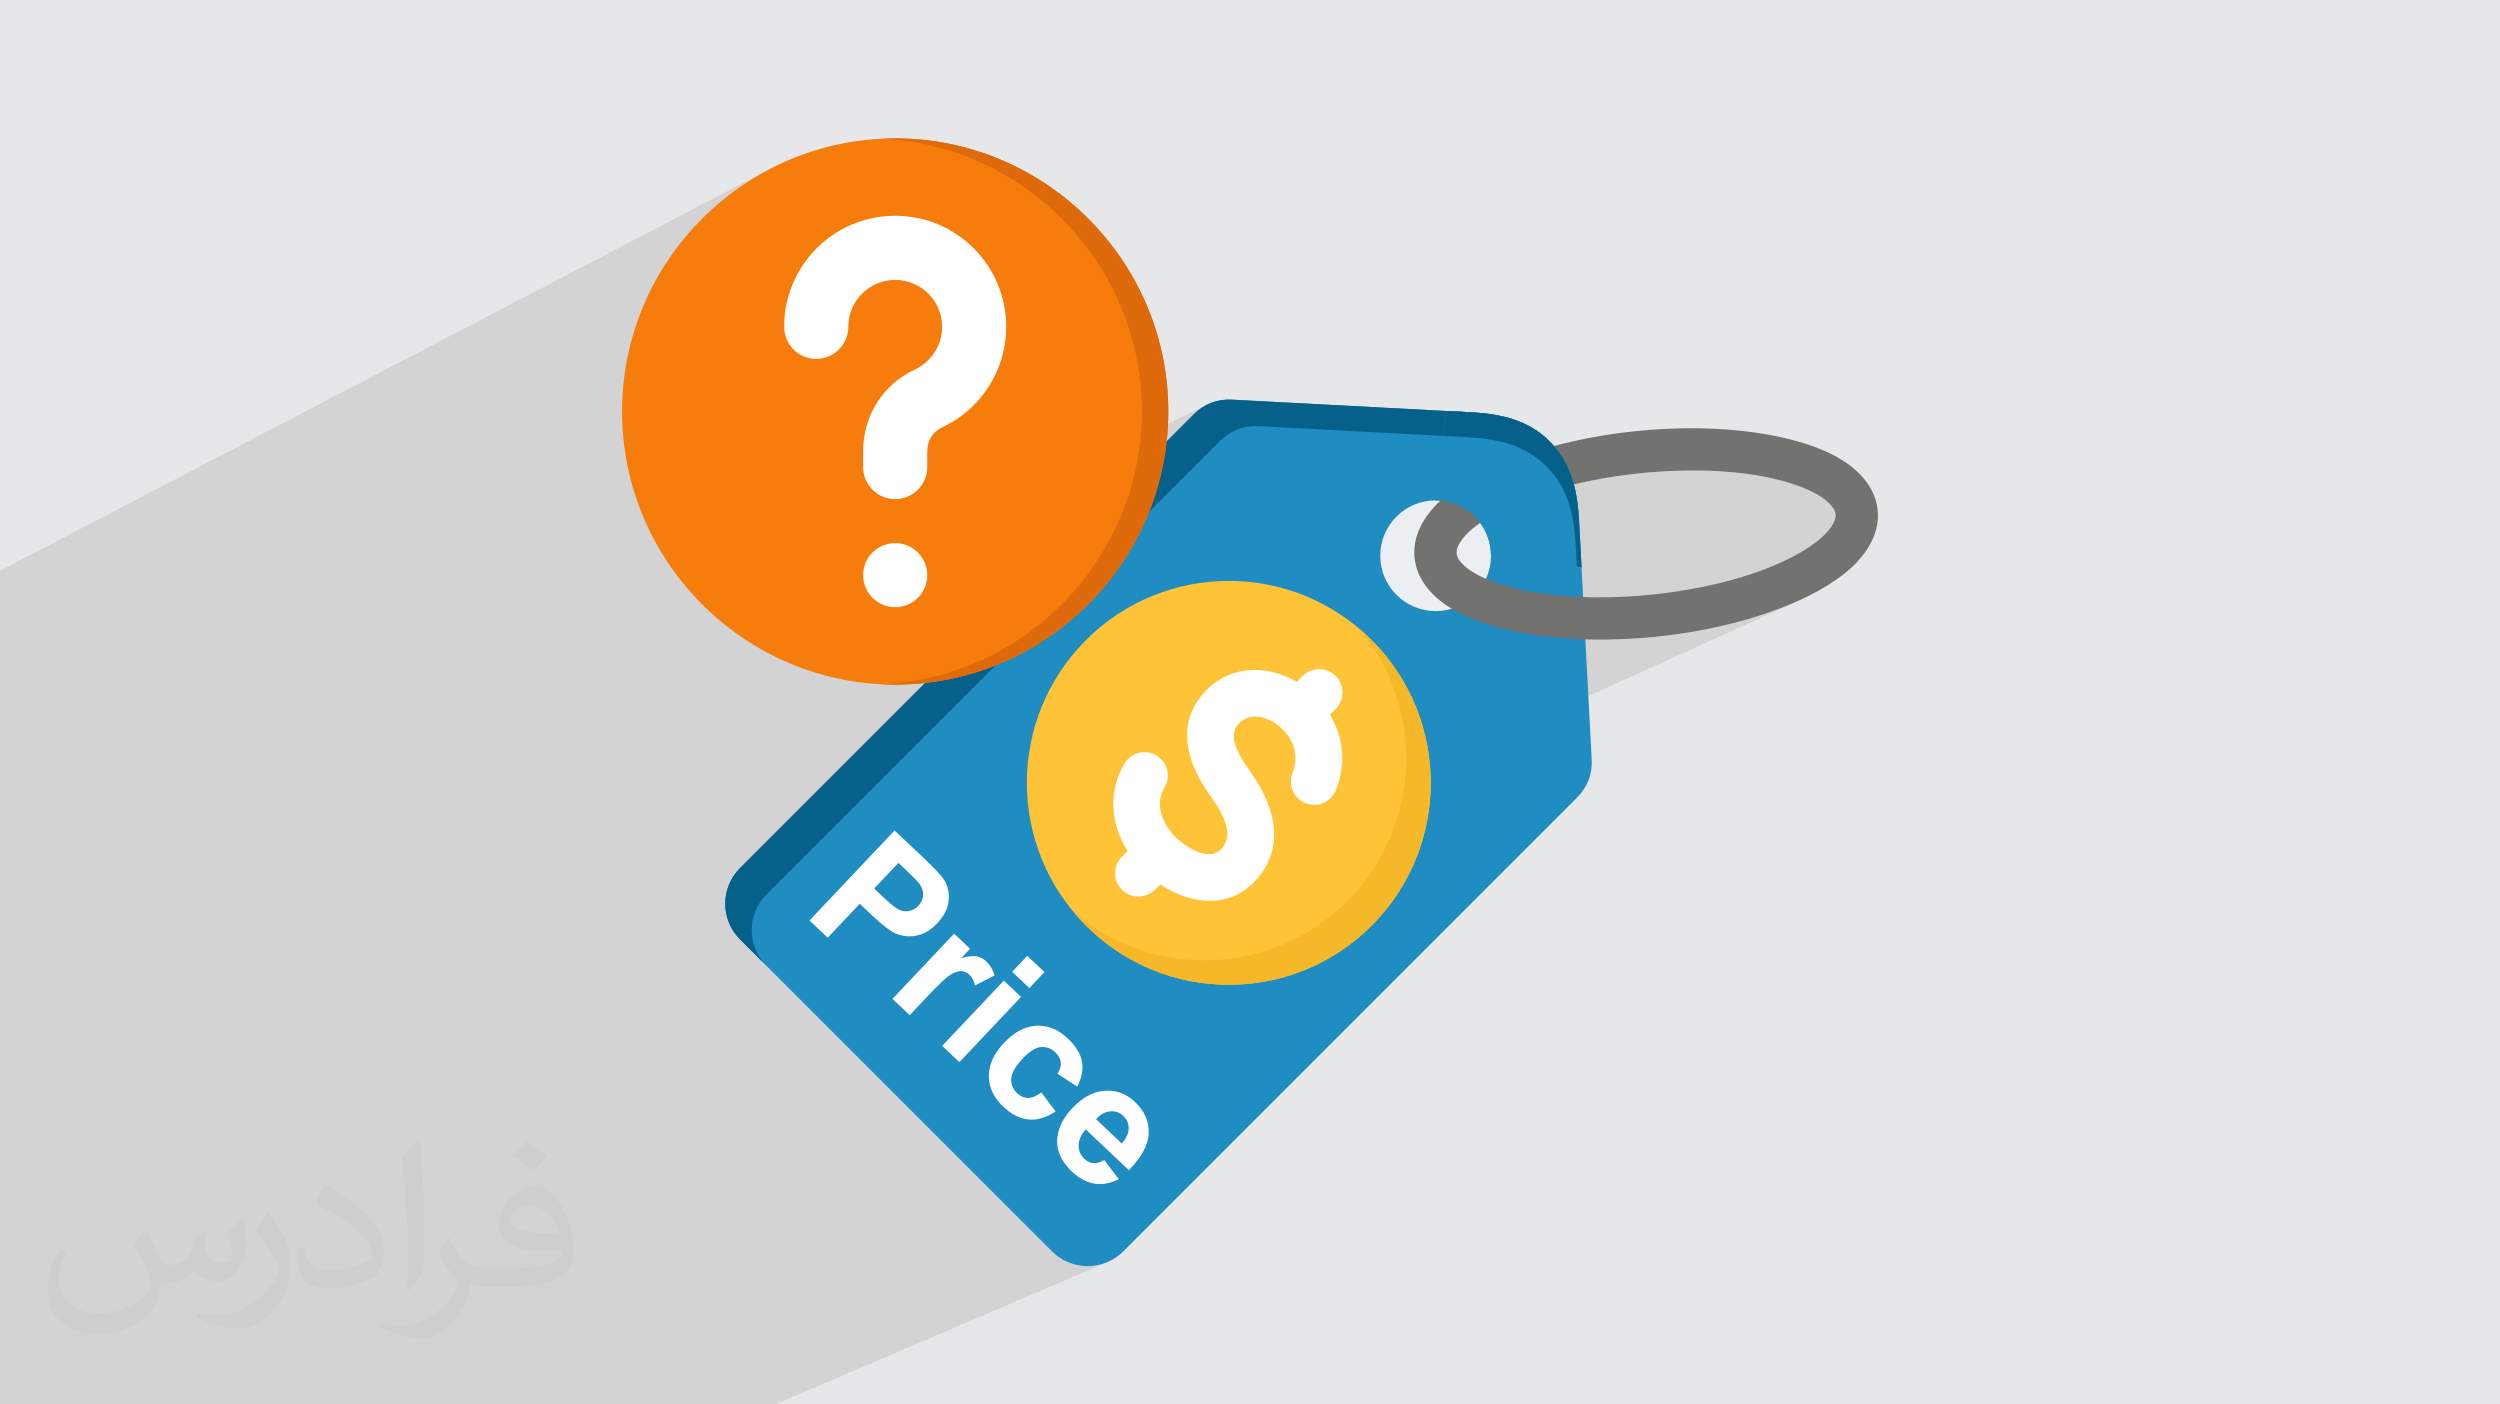
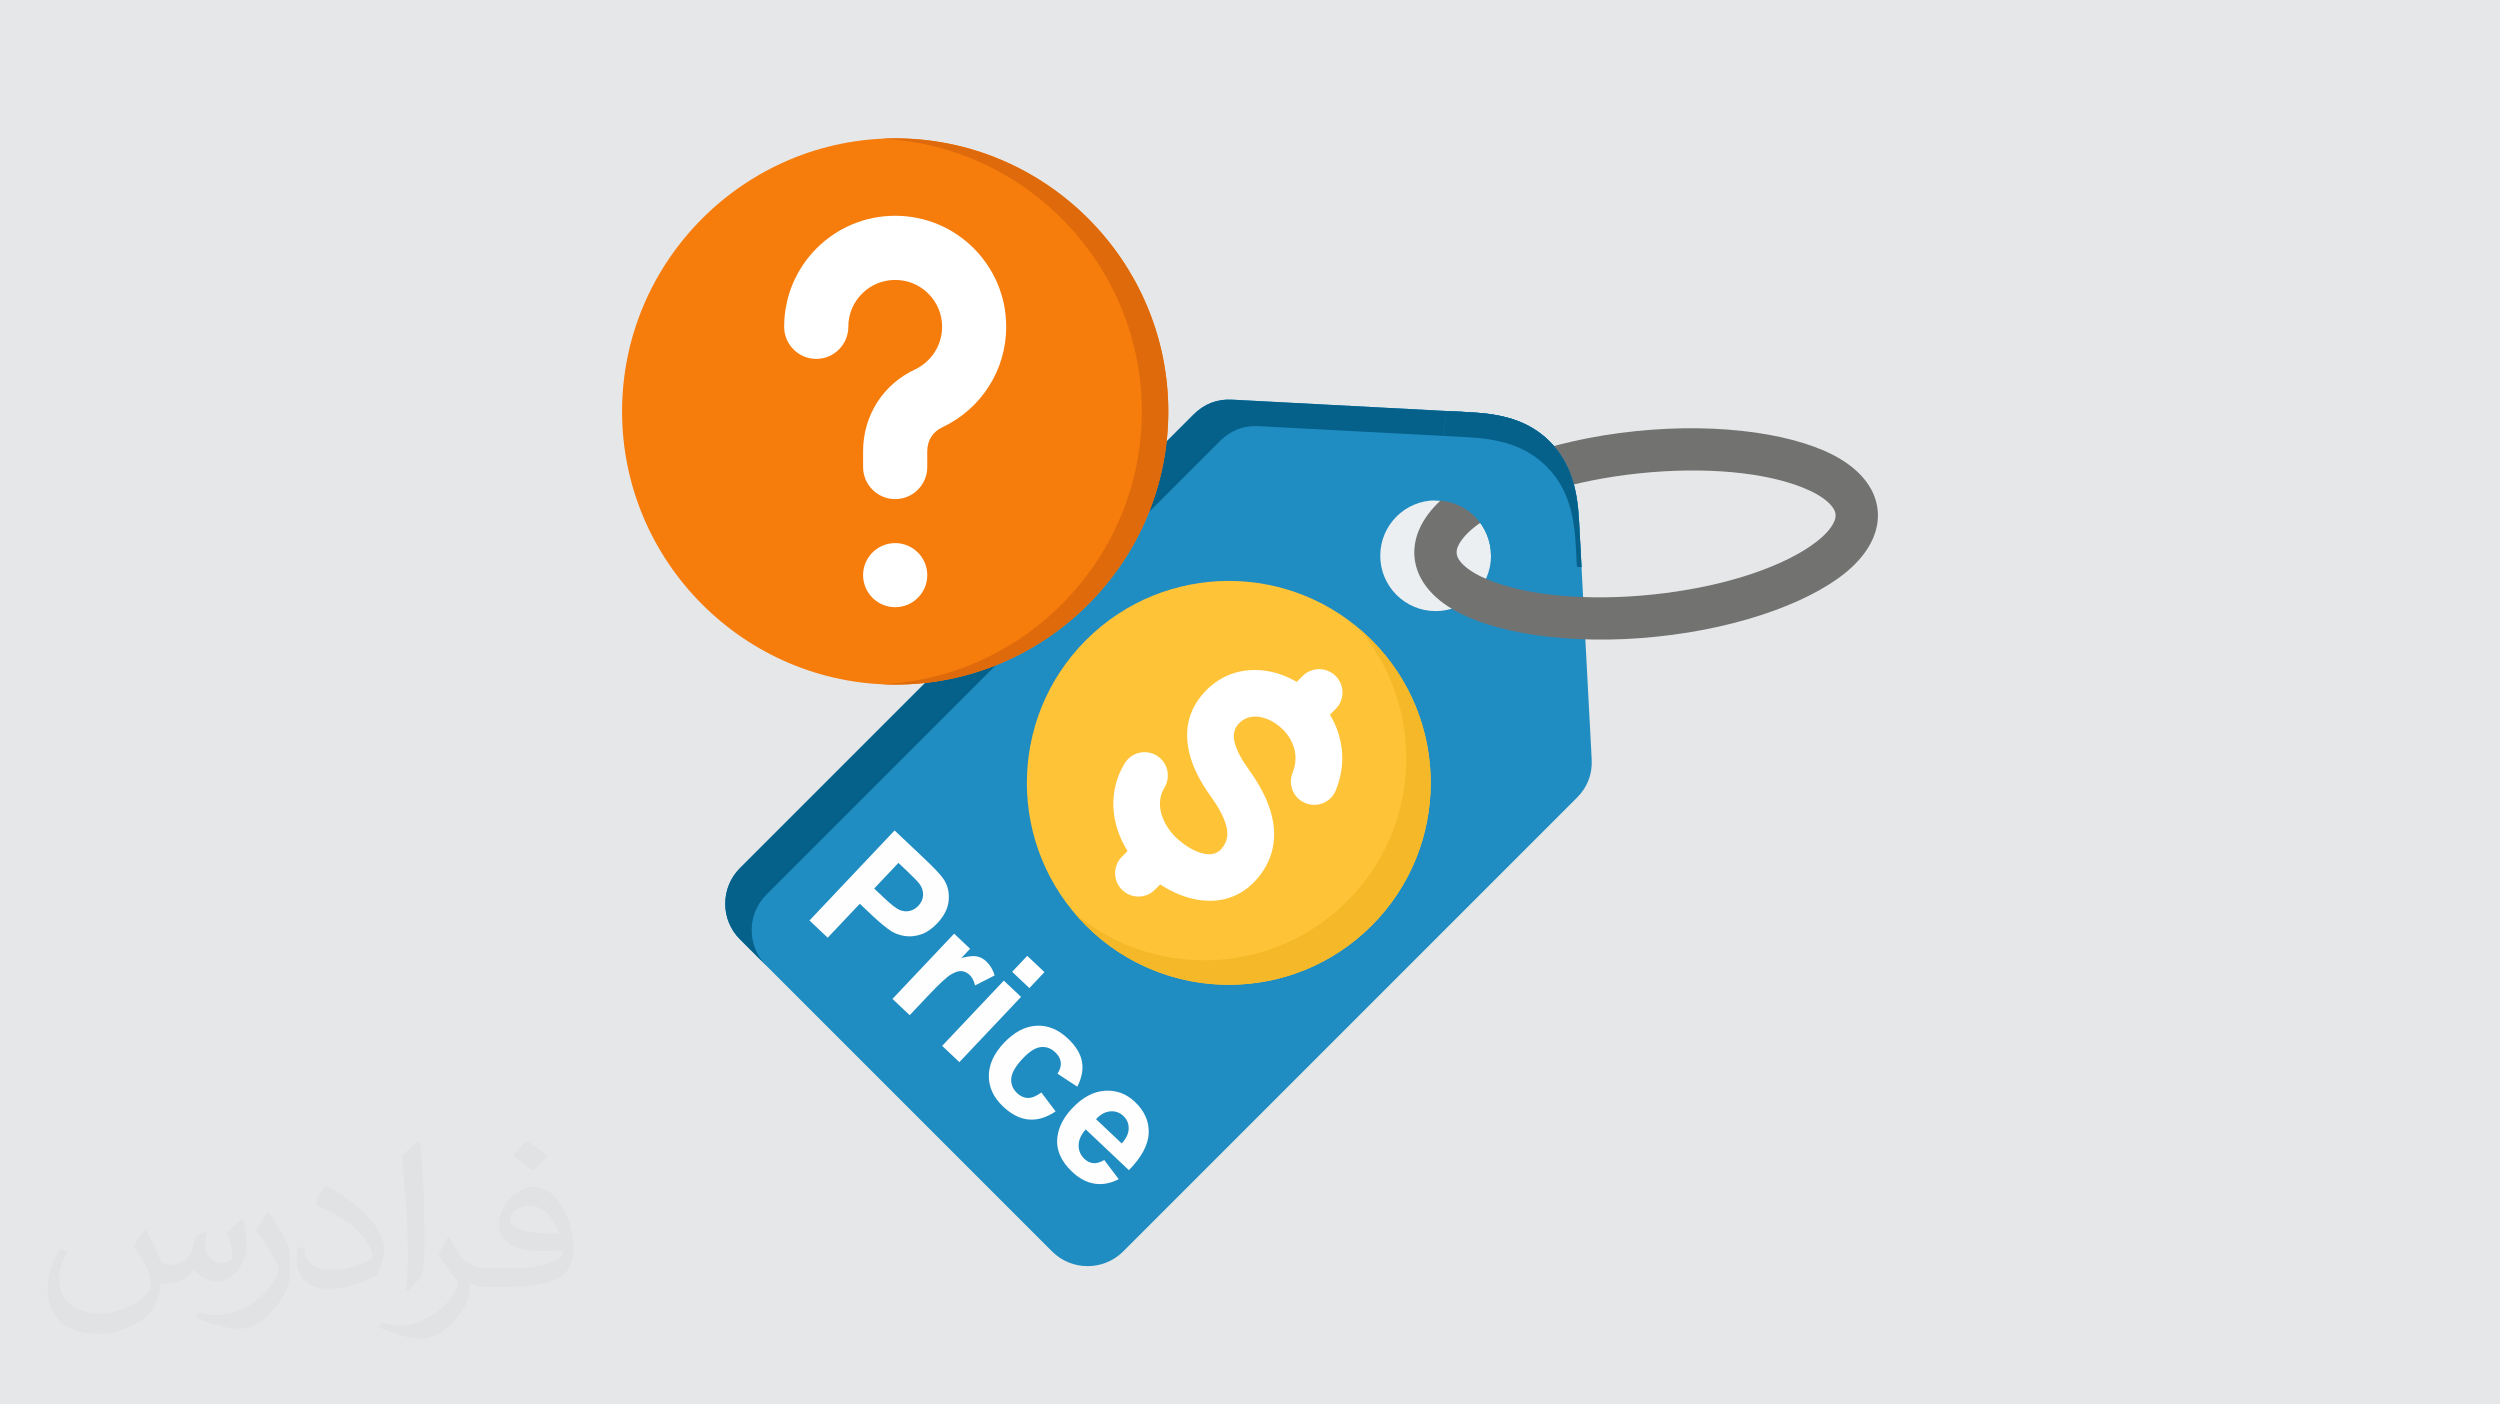
<svg xmlns="http://www.w3.org/2000/svg" xml:space="preserve" width="94.192mm" height="52.917mm" version="1.0" style="shape-rendering:geometricPrecision; text-rendering:geometricPrecision; image-rendering:optimizeQuality; fill-rule:evenodd; clip-rule:evenodd" viewBox="0 0 9404.92 5283.66">
  <defs>
    <style type="text/css">
   
    .fil6 {fill:#727271}
    .fil4 {fill:#05608A}
    .fil3 {fill:#1F8CC2}
    .fil8 {fill:#DE6A0B}
    .fil5 {fill:#ECEFF1}
    .fil11 {fill:#F5B829}
    .fil7 {fill:#F67C0B}
    .fil10 {fill:#FFC338}
    .fil12 {fill:#FEFEFE;fill-rule:nonzero}
    .fil9 {fill:white;fill-rule:nonzero}
    .fil2 {fill:#373435;fill-opacity:0.031}
    .fil1 {fill:#2B2A29;fill-opacity:0.102}
    .fil0 {fill:#E6E7E8}
   
  </style>
  </defs>
  <g id="Layer_x0020_1">
    <polygon class="fil0" points="-0,0 9404.92,0 9404.92,5283.66 -0,5283.66 " />
-     <path class="fil1" d="M-0 4965.58l0 -0.64 0 -1.03 0 -25.13 0 -41.18 0 -2.26 0 -5.5 0 -1.7 0 -7.5 0 -5.24 0 -7.88 0 -31.03 0 -5.45 0 -2.16 0 -0.28 0 -2.01 0 -5.16 0 -1.16 0 -3.3 0 -1.94 0 -5.31 0 -2.66 0 -0.01 0 -59.77 0 -27.23 0 -7.99 0 -1.78 0 -1.35 0 -9.72 0 -2.39 0 -29.54 0 -70.19 0 -22.89 0 -1.09 0 -19.95 0 -32.67 0 -0.01 0 -22.11 0 -10.51 0 -43.68 0 -7.81 0 -1.42 0 -14.67 0 -3.38 0 -0.26 0 -113.75 0 -14.13 0 -14.97 0 -28.97 0 -13.59 0 -35.93 0 -9.26 0 -0.01 0 -23.34 0 -10.06 0 -0.01 0 -225.79 0 -43.39 0 -11.07 0 -15.85 0 -94.35 0 -13.6 0 -10.96 0 -48.05 0 -12.68 0 -25.32 0 -103.54 0 -69.83 0 -55.42 0 -43.22 0 -14.34 0 -0.03 0 -62.56 0 -176.89 0 -10.61 0 -0.13 0 -198.33 0 -69.45 0 -52.18 0 -39.87 0 -9.2 0 -6.25 0 -198.71 0 -48.61 0 -246.02 0 -99.04 2878.66 -1502.5 -43.02 24.79 -41.7 26.77 -40.3 28.7 -38.84 30.55 -37.31 32.34 -35.72 34.06 -34.06 35.73 -32.34 37.31 -16.71 21.25 759.22 -394.66 50.56 3.68 49.87 6.12 49.12 8.48 48.31 10.8 47.44 13.04 46.5 15.24 45.51 17.36 44.46 19.44 43.34 21.45 42.18 23.4 40.95 25.28 39.65 27.13 38.3 28.89 36.89 30.61 35.43 32.25 33.89 33.85 32.3 35.39 30.65 36.84 28.94 38.27 27.17 39.61 25.34 40.92 23.45 42.14 21.5 43.32 19.5 44.42 17.42 45.48 15.3 46.48 13.1 47.41 10.85 48.29 8.56 49.1 6.18 49.84 3.74 50.54 1.27 51.18 -1.27 51.18 -3.33 45.04 248.09 -121.05 8.74 -4.2 8.94 -3.71 9.12 -3.22 9.32 -2.72 9.49 -2.23 9.67 -1.72 9.84 -1.22 10 -0.72 10.17 -0.21 10.32 0.3 896.73 47.43 21.43 1.35 21.12 1.79 20.79 2.31 20.46 2.89 20.12 3.5 19.75 4.21 19.38 4.97 19.01 5.79 18.6 6.68 18.2 7.62 17.79 8.63 17.35 9.7 16.91 10.83 16.47 12.03 16 13.28 15.53 14.6 6.4 6.57 6.16 6.66 5.91 6.75 5.67 6.83 5.45 6.92 5.21 7.01 4.99 7.08 4.77 7.17 -65.27 30.79 8.37 7.87 14.6 15.53 1.47 1.77 318.52 -150.05 0 0.01 -318.51 150.05 11.81 14.22 12.02 16.47 10.83 16.91 7.9 14.13 10.95 -2.96 20.02 -5.13 20.32 -4.94 20.62 -4.74 20.91 -4.53 21.19 -4.33 21.46 -4.12 21.72 -3.9 21.97 -3.68 22.21 -3.46 22.44 -3.23 22.66 -3.01 22.86 -2.76 23.07 -2.53 23.09 -2.26 22.95 -1.99 22.79 -1.71 22.62 -1.44 22.45 -1.17 22.26 -0.9 22.05 -0.63 21.85 -0.36 21.63 -0.11 21.4 0.16 21.16 0.41 20.9 0.67 20.64 0.92 20.37 1.17 20.09 1.42 19.79 1.67 19.49 1.92 19.17 2.15 18.84 2.4 18.51 2.63 18.16 2.87 17.8 3.11 17.44 3.32 17.05 3.56 16.67 3.78 16.27 4 15.87 4.23 15.44 4.45 15.01 4.67 14.57 4.88 14.11 5.1 13.65 5.31 14.68 6.17 13.98 6.41 13.25 6.65 12.5 6.92 11.7 7.19 10.88 7.47 10.03 7.78 9.15 8.08 5.08 5.02 4.66 5.08 4.2 5.18 3.68 5.3 3.11 5.43 2.47 5.59 1.78 5.78 1.02 5.97 0.22 6.06 -0.55 6.02 -1.27 5.98 -1.92 5.95 -2.53 5.94 -3.05 5.93 -3.52 5.94 -3.94 5.95 -7.3 9.79 -8.23 9.67 -9.13 9.55 -9.98 9.44 -10.81 9.34 -11.6 9.23 -12.37 9.15 -13.09 9.05 -12.27 8 -12.76 7.89 -13.26 7.77 -13.73 7.65 -14.2 7.52 -14.66 7.4 -15.1 7.26 -15.54 7.12 -132.44 60.53 115.43 116.94 18.39 -6.85 22.72 -8.94 22.11 -9.16 21.47 -9.39 -81.89 37.15 2724.54 2760.33 -2724.54 -2760.33 -1300.28 590.03 1.43 20 0.87 36.44 -0.87 36.44 -2.61 36.37 -0.01 0 -4.34 36.24 -6.08 36.05 -7.82 35.77 -0.01 0 -9.56 35.43 -11.3 35.03 -13.03 34.56 -14.78 34.01 -0.17 0.34 8.62 8.79 612.31 -273.64 -612.31 273.64 1971.81 2009.58 -1971.81 -2009.58 -16.62 7.43 8.01 -16.22 8.62 8.79 -16.62 7.43 -8.34 16.85 -18.25 32.73 -19.99 31.98 -21.74 31.18 -23.46 30.29 -23.03 26.83 1647.27 1832.28 -1647.27 -1832.28 -2.18 2.53 -26.95 28.35 -28.35 26.94 -29.36 25.21 -30.29 23.46 -31.18 21.73 -31.98 19.99 -0.01 0 -32.72 18.25 -0.01 0 -33.4 16.51 -870.52 385.79 -0.38 7.39 -1.68 11.71 -2.73 11.92 -3.78 12.11 -4.84 12.31 -5.91 12.51 -113.75 50.27 28.9 38.41 140.69 -62.04 7.78 -2.99 7.82 -2.56 7.88 -2.11 7.93 -1.67 7.99 -1.22 8.03 -0.78 8.01 -0.37 7.88 0.02 7.77 0.42 7.63 0.81 7.52 1.22 7.39 1.61 7.27 2.01 7.14 2.4 7.02 2.8 6.89 3.2 6.77 3.58 6.65 3.97 6.52 4.37 6.4 4.77 6.28 5.16 6.15 5.56 6.61 6.51 6.16 6.62 5.71 6.74 5.26 6.85 4.82 6.97 4.37 7.07 3.92 7.2 3.48 7.3 3.04 7.42 2.59 7.53 2.15 7.65 1.7 7.76 1.25 7.88 0.8 7.98 0.36 8.1 -0.09 8.22 -0.6 8.28 -1.14 8.34 -1.69 8.4 -2.23 8.46 -2.77 8.52 -3.3 8.58 -3.85 8.63 -4.38 8.69 -4.94 8.75 -5.47 8.81 -6.02 8.86 -6.56 8.92 -7.11 8.98 -7.65 9.04 -8.19 9.09 -8.74 9.15 -47.96 20.82 9.79 12.95 -11.49 5.48 -352.71 153.01 113.47 113.47 14.33 12.95 15.29 11.21 16.11 9.5 16.77 7.77 17.33 6.04 17.73 4.31 18.01 2.6 18.14 0.86 18.14 -0.86 18.01 -2.6 17.73 -4.31 17.32 -6.04 -1248.28 534.31 -293.75 0 -365.14 0 -1.11 0 -38.08 0 -171.45 0 -2.07 0 -73.4 0 -244.54 0 -46.96 0 -21.19 0 -178.78 0 -7.79 0 -12.35 0 -110.06 0 -73.64 0 -7.81 0 -45.42 0 -116.06 0 -160.75 0 -48.95 0 -71.72 0 -90.89 0 -37.27 0 -257.71 0 -37.71 0 -1.59 0 -71.02 0 -14.44 0 -61.93 0 -62.25 0 -1.1 0 -8.78 0 -37.15 0 -39.64 0 -10.58 0 -34.33 0 -40.17 0 -6.47 0 -8.34 0 -1.34 0 -0.81 0 0 -3.74 0 -6.81 0 -5.21 0 -6.92 0 -3.69 0 -6.1 0 -15.29 0 -3.13 0 -18.39 0 -36.45 0 -8.42 0 -14.89 0 -0.57 0 -10.56 0 -6.62 0 -3.03 0 -29.03 0 -2.97 0 -16.67 0 -31.51 0 -37.22 0 -2.24 0 -9.26 0 -39.36zm5932.76 -1965.13l2451.79 2283.21 -2451.79 -2283.21zm299.89 -605.29l30.52 -3.38 30.19 -3.8 29.86 -4.19 29.5 -4.59 29.13 -4.96 28.74 -5.33 28.33 -5.69 27.9 -6.04 27.46 -6.37 27 -6.71 26.53 -7.01 26.03 -7.33 25.51 -7.61 25 -7.91 24.44 -8.17 23.89 -8.44 4.91 -1.84 -115.43 -116.94 -496.26 226.81 16.41 -0.38 29.53 -1.12 29.81 -1.56 30.08 -2.01 30.33 -2.48 30.57 -2.95z" />
    <path class="fil2" d="M548.54 4627.69c17.95,27.21 29.6,53.36 40.96,82.43 8.45,16.91 12.93,48.09 52.57,48.09 11.61,0 28.28,-3.42 43.06,-11.61 16.63,-8.73 29.32,-21.94 35.94,-42l15.85 -53.36 38.57 -19.02 2.64 2.64c-5.27,20.09 -6.59,39.36 -6.59,54.43 0,44.63 38.57,61.56 69.22,61.56 17.95,0 34.09,-8.73 34.09,-25.11 0,-21.13 -8.98,-57.06 -20.62,-89.29 17.95,-17.95 35.94,-35.94 56.53,-50.47l3.17 1.6c8.98,38.04 14,75.56 14,100.66 0,24.57 -10.83,51.79 -19.81,69.49 -18.49,34.87 -51.25,62.62 -90.87,62.62 -30.1,0 -63.65,-15.07 -86.66,-43.06l-1.32 0c-21.66,26.96 -55.22,51.25 -108.86,51.25l-16.63 0c-2.64,35.41 -10.29,60.49 -21.94,82.95 -31.95,62.34 -126.81,106.47 -216.1,106.47 -124.17,0 -186.51,-71.59 -186.51,-166.96 0,-58.91 19.27,-113.6 48.88,-152.42l24.29 10.04c-18.49,35.41 -30.91,68.68 -30.91,101.45 0,89.29 72.66,131.83 156.4,131.83 77.68,0 173.83,-49.41 191.28,-106.72 -6.59,-62.62 -30.1,-91.93 -66.04,-148.99 10.83,-19.02 24.83,-38.04 42.28,-58.38l3.17 0 0 0 0 0 -0.02 -0.09zm1432.13 -336.04c26.15,16.39 51.79,35.66 76.87,57.85 -14,19.81 -31.45,37.79 -53.11,53.64 -25.11,-20.34 -50.19,-37.79 -75.84,-56.27 17.42,-19.55 34.62,-38.29 52.04,-55.22l0 0 0 0 0 0 0 0 0 0 0.03 0zm13.47 244.11c-42.28,0 -76.87,27.75 -76.87,48.34 0,44.13 84.53,57.85 185.72,57.31 -12.68,-51.79 -57.06,-105.68 -108.86,-105.68l0.01 0.03zm-94.86 236.19c54.96,0 103.04,-1.6 139.74,-10.83 40.96,-10.29 75.56,-30.91 75.56,-45.17 0,-3.7 0,-8.19 -1.32,-11.89 -22.98,2.11 -49.41,2.11 -72.38,2.11 -74.49,0 -131.55,-16.91 -154.02,-58.66 -5.55,-11.61 -9.51,-24.57 -9.51,-39.36 0,-40.43 17.42,-79.79 48.09,-107 25.61,-22.45 53.89,-36.44 82.67,-36.44 52.04,0 93.51,41.75 122.57,107.54 15.85,35.94 26.68,77.4 26.68,129.72 0,34.87 -9.51,64.19 -31.17,85.85 -40.43,39.11 -114.92,53.89 -229.04,53.89l-51.79 0 0 0 -13.47 0c-28.28,0 -48.62,-5.02 -64.72,-17.42l-2.64 0c0.79,6.59 1.32,12.93 1.32,19.02 0,25.61 -8.45,58.38 -25.61,84.53 -50.72,75.3 -105.68,108.04 -153.24,108.04 -48.09,0 -107,-18.49 -160.11,-42.54l9.51 -18.49c17.17,7.13 40.96,11.89 73.7,11.89 85.85,0 198.66,-82.43 212.66,-163 -3.17,-6.59 -8.98,-15.32 -17.17,-24.57 -25.11,-29.85 -40.96,-54.68 -55.75,-80.83 12.68,-25.11 24.29,-45.17 35.13,-63.4l4.49 -0.53c36.72,74.77 69.99,117.55 144.23,117.55l11.61 0 0 0 53.89 0 0 0 0 0 0 0 0 0 0 0 0.09 0.01zm-371.98 79c6.34,-34.34 6.87,-72.91 6.87,-108.86l0 -53.36c0,-99.6 -12.68,-244.36 -22.98,-338.68 17.95,-19.27 43.06,-42 62.87,-57.31l5.81 1.6c13.47,118.62 16.63,256 16.63,383.06 0,33.3 -1.32,65.79 -4.49,89.55 -1.85,30.1 -19.27,52.83 -56.53,87.7l-8.19 -3.7zm-382.8 -157.19c1.85,46.77 24.83,83.49 105.15,83.49 49.93,0 92.19,-12.93 138.96,-35.13 8.45,-3.7 12.93,-8.73 12.93,-12.93 0,-29.32 -22.45,-68.15 -60.23,-103.55 -36.72,-33.3 -85.34,-62.62 -130.76,-82.18 -15.6,-6.59 -20.62,-13.47 -20.62,-20.09 0,-13.47 17.95,-41.75 32.77,-62.09l5.02 -0.53c52.04,27.21 110.17,67.64 153.24,112.53 39.11,41.47 63.4,83.49 63.4,129.19 0,33.81 -10.29,65.51 -26.96,95.11 -57.06,28.79 -117.83,50.72 -178.06,50.72 -73.17,0 -123.1,-34.34 -123.1,-114.92 0,-8.73 0,-22.19 3.17,-39.64l25.11 0 0 0 0 0 0 0 0 0 0 0 -0.02 0zm-132.37 -132.9l45.45 73.45c16.63,27.21 32.23,56.81 32.23,103.55l0 59.7c0,48.34 -30.91,100.13 -80.83,151.38 -39.11,34.62 -73.7,49.41 -105.68,49.41 -47.55,0 -101.98,-14.79 -164.85,-41.75l7.13 -18.49c19.81,5.27 42.79,9.77 71.06,9.77 90.36,-0.53 182.8,-66.57 225.08,-147.15 5.02,-9.26 6.87,-17.95 6.87,-24.04 0,-9.26 -5.02,-19.55 -8.98,-28.79 -22.98,-43.31 -48.62,-82.95 -76.87,-119.68 14.79,-23.25 29.6,-45.7 45.7,-67.9l3.7 0.53 0 0 0 0 0 0 0 0 0 0 -0.02 0.01z" />
    <g id="_2004888206992">
      <path class="fil3" d="M5932.76 3000.45l-1707.47 1707.47c-73.64,73.65 -193.78,73.65 -267.43,0l-1174.38 -1174.39c-73.65,-73.63 -73.65,-193.78 0,-267.42l1707.47 -1707.47c39.29,-39.3 88.2,-58.06 143.69,-55.13l896.73 47.43c115.09,6.09 217.41,28.68 298.91,110.17 81.51,81.5 104.07,183.82 110.16,298.9l47.45 896.73c2.94,55.49 -15.85,104.41 -55.14,143.7l0 0z" />
      <path class="fil4" d="M2883.04 3633.07l-99.55 -99.54c-73.65,-73.63 -73.65,-193.78 0,-267.42l1707.47 -1707.47c39.29,-39.3 88.2,-58.06 143.69,-55.13l896.73 47.43c115.09,6.09 217.41,28.68 298.91,110.17 17.4,17.4 32.13,35.77 44.57,54.99 -70.8,-45.82 -153.41,-60.8 -243.91,-65.59l-896.73 -47.44c-55.51,-2.93 -104.4,15.84 -143.7,55.14l-1707.47 1707.47c-73.64,73.63 -73.65,193.76 -0.01,267.39z" />
      <path class="fil5" d="M5192.47 2090.62c0,-115.06 93.27,-208.3 208.3,-208.3 115.04,0 208.3,93.26 208.3,208.3 0,115.04 -93.26,208.29 -208.3,208.29 -115.04,0 -208.3,-93.26 -208.3,-208.29z" />
      <path class="fil6" d="M6152.54 1622c327.23,-33.9 617.98,13.22 769.78,104.11 86.68,51.89 133.81,119.68 141.32,192.21 7.52,72.54 -24.71,148.55 -98.91,217.12 -129.93,120.08 -404.85,225.79 -732.08,259.71 -327.24,33.91 -617.98,-13.21 -769.77,-104.1 -86.68,-51.9 -133.81,-119.69 -141.33,-192.22 -7.52,-72.52 24.73,-148.54 98.91,-217.1 129.93,-120.08 404.85,-225.81 732.08,-259.72l0 -0.01zm16.43 158.46c-247.03,25.59 -461.69,93.12 -589.9,178.99 -35.86,24.02 -64.31,48.92 -82.5,75.19 -11.01,15.9 -18.24,31.54 -16.55,47.77 1.68,16.24 11.96,30.07 25.99,43.37 23.18,21.98 56.15,40.5 96.17,56.66 143.07,57.77 367.02,79.84 614.05,54.25 247.02,-25.59 461.69,-93.11 589.89,-178.99 35.86,-24.02 64.32,-48.93 82.52,-75.19 11,-15.9 18.24,-31.54 16.55,-47.78 -1.68,-16.23 -11.96,-30.05 -26,-43.36 -23.18,-21.98 -56.15,-40.51 -96.17,-56.66 -143.08,-57.77 -367.04,-79.85 -614.05,-54.25l0 0z" />
      <path class="fil3" d="M5441.62 1546.2l89.76 4.74c115.08,6.09 217.4,28.68 298.9,110.17 81.51,81.5 104.06,183.82 110.16,298.9l9.21 173.98 -340.58 -44.88c-0.39,-52.81 -20.71,-105.49 -61,-145.77 -41.54,-41.56 -96.27,-61.88 -150.72,-60.98l44.27 -336.16z" />
      <path class="fil4" d="M5429.3 1639.85l12.33 -93.65 89.75 4.74c115.09,6.09 217.41,28.68 298.9,110.17 81.51,81.5 104.07,183.82 110.16,298.9l9.21 173.98 -17.4 -2.31 -4.12 -78.02c-6.1,-115.08 -28.67,-217.4 -110.17,-298.9 -81.49,-81.49 -183.81,-104.07 -298.9,-110.16l-89.75 -4.75z" />
      <path class="fil7" d="M3367.66 2575.44c565.77,0 1027.46,-461.69 1027.46,-1027.45 0,-565.77 -461.69,-1027.46 -1027.46,-1027.46 -565.77,0 -1027.45,461.69 -1027.45,1027.46 0,565.76 461.68,1027.45 1027.45,1027.45z" />
      <path class="fil8" d="M3317.88 2574.24c542.83,-26.13 977.68,-477.18 977.68,-1026.27 0,-549.08 -434.85,-1000.13 -977.68,-1026.27 16.5,-0.8 33.1,-1.2 49.78,-1.2 565.77,0 1027.46,461.69 1027.46,1027.46 0,565.76 -461.69,1027.45 -1027.46,1027.45 -16.68,0 -33.29,-0.4 -49.78,-1.2l0 0.01z" />
      <path class="fil9" d="M3191.37 1229.38c0,66.67 -54.03,120.7 -120.7,120.7 -66.67,0 -120.68,-54.03 -120.68,-120.7 0,-115.42 46.63,-219.77 122.26,-295.4 75.64,-75.64 179.99,-122.26 295.4,-122.26 115.43,0 219.77,46.63 295.4,122.26 75.63,75.64 122.27,179.99 122.27,295.4 0,82.23 -23.71,158.91 -64.83,223.46 -42.17,66.68 -103.02,120.43 -175.23,154.44 -18.18,8.42 -32.68,21.08 -42.17,36.35 -9.49,15.03 -14.76,33.47 -14.76,53.76l0 59.56c0,66.67 -54.02,120.69 -120.69,120.69 -66.68,0 -120.7,-54.02 -120.7,-120.69l0 -59.56c0,-66.67 18.71,-129.38 52.44,-182.88 33.73,-53.23 82.49,-96.44 143.35,-124.9 30.31,-14.5 56.14,-37.42 74.05,-65.89 17.39,-27.14 27.42,-59.55 27.42,-94.34 0,-48.75 -19.77,-92.75 -51.66,-124.63 -32.15,-32.15 -76.14,-51.66 -124.9,-51.66 -48.76,0 -92.76,19.51 -124.65,51.66 -32.14,31.88 -51.64,75.89 -51.64,124.63l0 0zm176.29 813.75c66.67,0 120.7,54.02 120.7,120.43 0,66.68 -54.03,120.69 -120.7,120.69 -66.67,0 -120.7,-54.02 -120.7,-120.69 0,-66.41 54.03,-120.43 120.7,-120.43z" />
      <path class="fil10" d="M5159.89 2407.88c296.68,296.68 296.68,777.69 0,1074.37 -296.68,296.66 -777.69,296.66 -1074.37,-0.01 -296.68,-296.68 -296.67,-777.68 0,-1074.36 296.68,-296.68 777.69,-296.69 1074.37,0z" />
      <path class="fil11" d="M5159.88 2407.87c296.69,296.69 296.69,777.7 0.01,1074.38 -296.69,296.67 -777.69,296.66 -1074.37,-0.01 -15.49,-15.5 -30.13,-31.53 -44,-47.98 298.48,251.82 745.21,237.17 1026.41,-44 281.18,-281.18 295.81,-727.92 43.99,-1026.41 16.45,13.88 32.49,28.53 47.98,44.01l-0.01 0z" />
      <path class="fil9" d="M5025.26 2973.24c-18.34,44.86 -69.59,66.35 -114.44,48.02 -44.86,-18.35 -66.35,-69.59 -48.01,-114.45 19.03,-46.6 11.82,-91.69 -9.61,-127.68 -13.98,-23.48 -33.23,-43.33 -55.03,-57.82 -20.91,-13.91 -43.86,-22.83 -66.29,-25.13 -26.35,-2.72 -52.56,5.03 -72.52,27.04 -17.61,19.41 -20.58,42.05 -15.82,64.7 7.26,34.57 29.04,71.72 52.62,104.55 36.36,50.65 71.99,110.24 87.91,174.7 18.77,76.01 11.43,154.92 -46.89,229.33 -4.32,5.53 -10.02,12 -17,19.32 -59.73,62.64 -133.11,80.35 -206.65,70.25 -52.66,-7.22 -104.2,-29.46 -148.71,-59l-19.99 19.99c-34.28,34.28 -89.85,34.28 -124.13,-0.01 -34.29,-34.29 -34.29,-89.86 -0.01,-124.13l21.24 -21.24c-22.68,-36.22 -39.08,-75.81 -47.31,-116.81 -14.12,-70.38 -4.94,-144.3 36.33,-212.98 25.04,-41.38 78.88,-54.63 120.25,-29.59 41.37,25.04 54.64,78.89 29.59,120.27 -16.72,27.82 -20.37,58.18 -14.52,87.38 7.55,37.56 29.51,73.84 59.87,102.79 4.87,4.65 11.47,10.22 19.78,16.74 28.31,22.18 61.03,39.29 91.38,43.46 20.67,2.84 40.8,-1.62 56.31,-17.89 0.84,-0.88 2.77,-3.26 5.85,-7.18 19.03,-24.28 21.06,-51.56 14.39,-78.56 -9.54,-38.57 -34.2,-78.9 -59.77,-114.55 -35.31,-49.16 -68.57,-107.83 -81.73,-170.49 -15.66,-74.57 -4.44,-150.62 57.51,-218.92 61.3,-67.54 140.67,-91.46 219.96,-83.28 44.42,4.57 88.5,19.76 128.47,43.2l22.24 -22.23c34.29,-34.29 89.86,-34.29 124.15,0.01 34.28,34.28 34.28,89.86 0,124.14l-21.37 21.37 0.21 0.35c47.84,80.34 64.02,180.78 21.73,284.31l0 0z" />
      <path class="fil12" d="M3045.26 3462.82l320.07 -338.69 109.65 103.63c41.55,39.27 67.02,66.48 76.43,81.8 14.55,23.44 20.36,49.82 17.36,79.23 -3.02,29.39 -17.25,57.56 -42.74,84.53 -19.67,20.81 -39.92,34.66 -60.82,41.77 -20.98,7.04 -41.03,9.15 -60.29,6.31 -19.18,-2.91 -36.08,-8.73 -50.52,-17.44 -19.37,-12.19 -44.5,-32.81 -75.42,-62.02l-44.46 -42.03 -120.7 127.72 -68.58 -64.81zm334.55 -216.63l-91.19 96.49 37.29 35.24c26.89,25.41 46.49,40.51 58.91,45.53 12.42,5.02 24.73,6.21 37.08,3.4 12.27,-2.74 23.14,-9.02 32.68,-19.11 11.7,-12.38 17.68,-25.97 18.11,-40.79 0.34,-14.91 -3.95,-28.52 -13.13,-41.07 -6.71,-9.18 -22.29,-25.39 -46.88,-48.63l-32.88 -31.07zm42.44 572.9l-64.8 -61.25 232 -245.49 60.08 56.77 -32.93 34.85c25.89,-6.72 45.4,-8.74 58.52,-6.03 13.12,2.7 24.89,9.04 35.38,18.95 14.83,14 25.21,31.59 31.25,52.67l-73.59 37.61c-4.26,-17.45 -11.07,-30.61 -20.46,-39.48 -9.15,-8.64 -19.25,-13.42 -30.25,-14.42 -11.07,-0.92 -24.53,3.38 -40.53,13.04 -16,9.67 -43.73,35.38 -83.14,77.08l-71.52 75.69zm385.42 -163.2l56.76 -60.07 64.8 61.24 -56.77 60.08 -64.79 -61.25zm-263.3 278.61l232.01 -245.49 64.79 61.24 -232 245.49 -64.8 -61.24zm508.38 153.61l-74.59 -49.01c9.87,-14.7 14,-28.86 12.46,-42.56 -1.61,-13.61 -8.42,-26.15 -20.56,-37.62 -16.16,-15.28 -34.37,-21.9 -54.58,-19.8 -20.19,2.12 -42.66,16.25 -67.47,42.51 -27.56,29.17 -42.13,54.37 -43.74,75.67 -1.63,21.3 5.8,39.66 22.2,55.16 12.29,11.61 25.74,17.61 40.18,17.97 14.52,0.43 31.43,-6.42 50.9,-20.55l53.58 71.22c-34.34,23.08 -67.97,33.23 -100.89,30.47 -32.92,-2.75 -65.14,-19.02 -96.75,-48.9 -35.8,-33.83 -53.69,-72.23 -53.59,-114.97 0.09,-42.9 19.11,-84.33 57.02,-124.46 38.37,-40.6 78.89,-62.01 121.65,-64.44 42.75,-2.44 82.34,13.64 118.83,48.14 29.8,28.16 47.42,57.05 52.93,86.59 5.44,29.47 -0.42,60.94 -17.58,94.58zm101.33 275.74l54.53 72.12c-30.7,15.9 -60.94,21.51 -90.6,17.05 -29.67,-4.6 -58.02,-19.61 -84.91,-45.01 -42.65,-40.31 -61.07,-84.14 -55.12,-131.34 5,-37.66 23.55,-73.57 55.81,-107.71 38.44,-40.67 79.26,-62.55 122.22,-65.52 43.03,-3.06 80.8,10.83 113.28,41.53 36.42,34.42 53.8,73.68 52.13,117.78 -1.76,44 -26.6,90.52 -74.64,139.45l-162.24 -153.33c-17.7,19.68 -26.66,39.57 -26.77,59.76 -0.2,20.11 7.19,37.24 22.01,51.25 10.16,9.61 21.29,14.9 33.37,15.86 12.15,1.05 25.77,-2.96 40.94,-11.89zm65.92 -62.18c17.33,-19.29 26.09,-38.18 26.1,-56.67 0.09,-18.57 -6.49,-34.04 -19.73,-46.55 -14.11,-13.34 -30.69,-19.17 -49.67,-17.56 -18.99,1.62 -36.81,11.48 -53.43,29.37l96.73 91.42z" />
    </g>
  </g>
</svg>